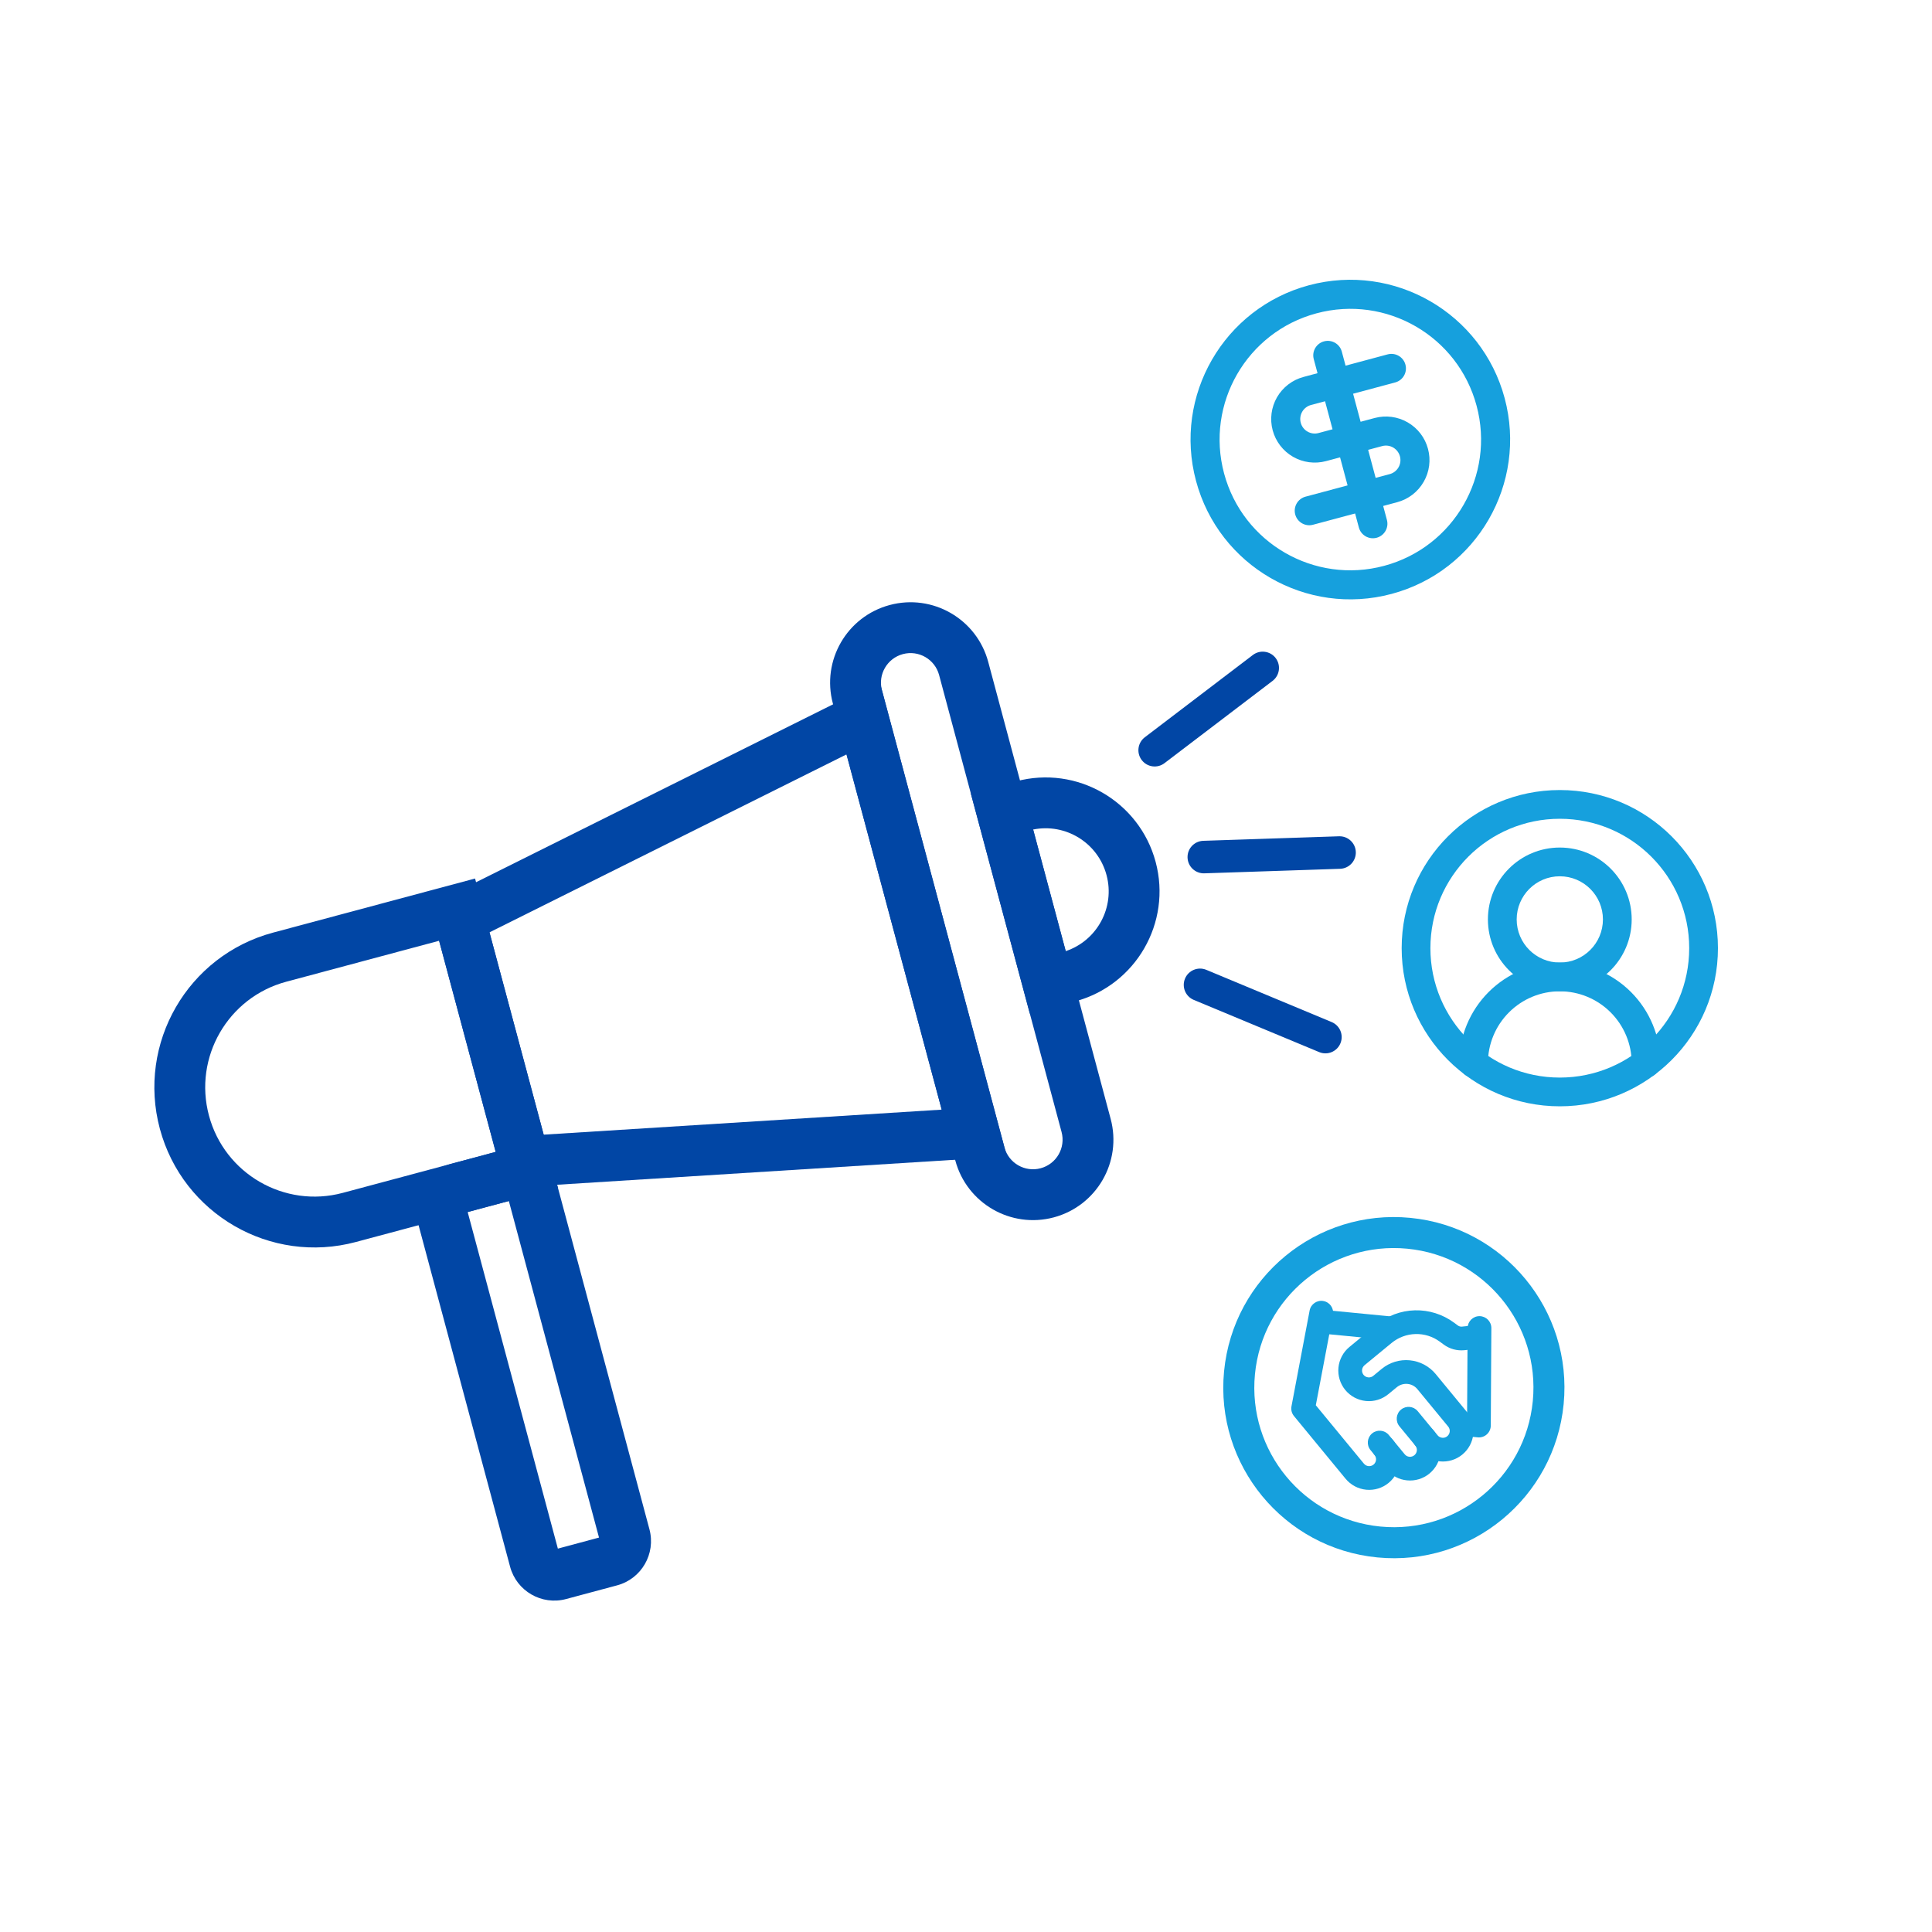
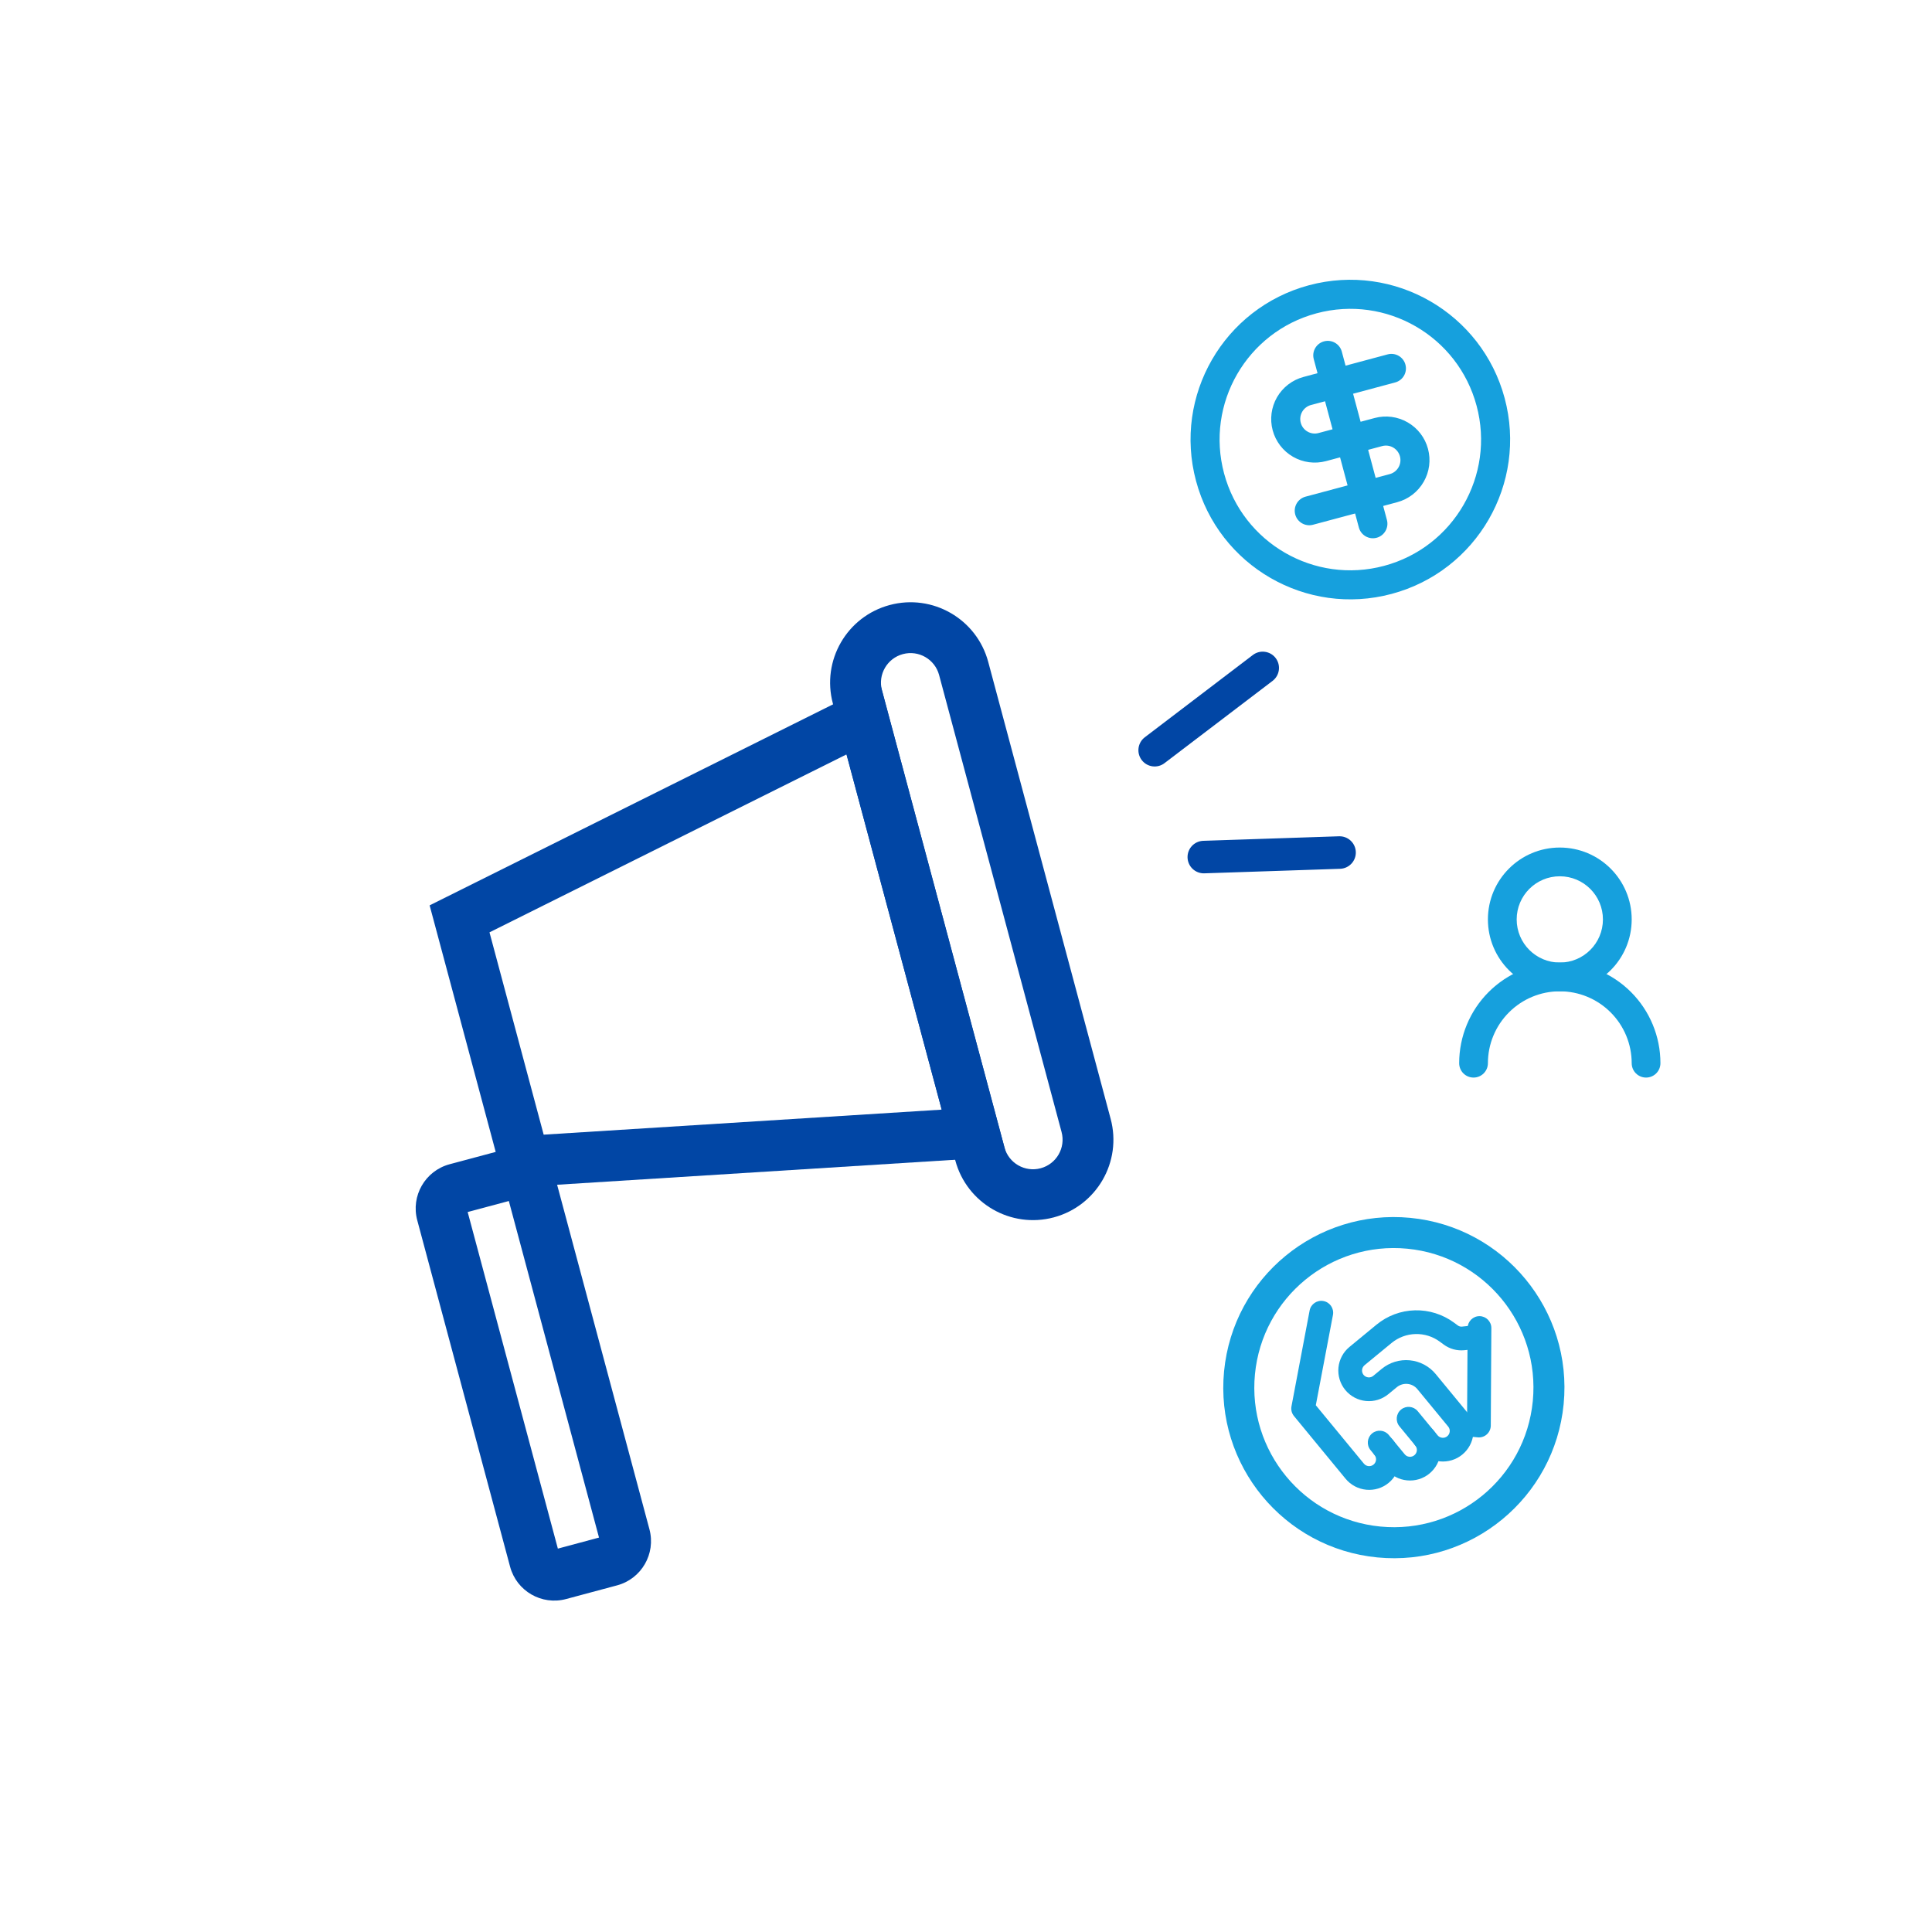
<svg xmlns="http://www.w3.org/2000/svg" width="64" height="64" viewBox="0 0 64 64" fill="none">
  <path fill-rule="evenodd" clip-rule="evenodd" d="M43.611 10.379C41.301 10.998 39.93 13.372 40.549 15.682C41.168 17.992 43.543 19.363 45.852 18.744C48.162 18.125 49.533 15.75 48.914 13.441C48.295 11.13 45.921 9.76 43.611 10.379ZM39.62 15.931C38.863 13.108 40.539 10.206 43.362 9.449C46.185 8.693 49.087 10.368 49.844 13.191C50.6 16.015 48.925 18.917 46.102 19.673C43.278 20.43 40.376 18.754 39.62 15.931Z" fill="#16A0DD" />
  <path fill-rule="evenodd" clip-rule="evenodd" d="M42.303 13.159C42.495 12.828 42.81 12.586 43.18 12.487L45.968 11.739C46.225 11.671 46.489 11.823 46.557 12.08C46.626 12.336 46.474 12.6 46.217 12.669L43.429 13.416C43.306 13.449 43.2 13.53 43.137 13.64C43.073 13.751 43.056 13.882 43.089 14.005C43.122 14.129 43.202 14.234 43.313 14.297C43.423 14.361 43.555 14.379 43.678 14.345L45.537 13.847C45.907 13.748 46.3 13.8 46.632 13.992C46.964 14.183 47.205 14.498 47.304 14.868C47.404 15.238 47.352 15.632 47.16 15.963C46.969 16.295 46.654 16.537 46.284 16.636L43.495 17.383C43.239 17.452 42.975 17.299 42.906 17.043C42.837 16.786 42.99 16.522 43.246 16.453L46.035 15.706C46.158 15.673 46.263 15.593 46.327 15.482C46.391 15.372 46.408 15.24 46.375 15.117C46.342 14.994 46.261 14.889 46.151 14.825C46.04 14.761 45.909 14.744 45.786 14.777L43.927 15.275C43.557 15.374 43.163 15.322 42.832 15.131C42.5 14.939 42.258 14.624 42.159 14.254C42.06 13.885 42.112 13.491 42.303 13.159Z" fill="#16A0DD" />
  <path fill-rule="evenodd" clip-rule="evenodd" d="M43.86 11.308C44.117 11.239 44.381 11.392 44.449 11.648L45.944 17.225C46.012 17.482 45.86 17.745 45.603 17.814C45.347 17.883 45.083 17.731 45.014 17.474L43.52 11.897C43.451 11.641 43.603 11.377 43.86 11.308Z" fill="#16A0DD" />
  <path fill-rule="evenodd" clip-rule="evenodd" d="M49.313 32.862C49.938 32.237 50.786 31.886 51.67 31.886C52.555 31.886 53.403 32.237 54.028 32.862C54.653 33.487 55.004 34.335 55.004 35.219C55.004 35.483 54.791 35.696 54.528 35.696C54.265 35.696 54.052 35.483 54.052 35.219C54.052 34.588 53.801 33.982 53.354 33.536C52.908 33.089 52.302 32.838 51.67 32.838C51.039 32.838 50.433 33.089 49.987 33.536C49.54 33.982 49.289 34.588 49.289 35.219C49.289 35.483 49.076 35.696 48.813 35.696C48.55 35.696 48.337 35.483 48.337 35.219C48.337 34.335 48.688 33.487 49.313 32.862Z" fill="#16A0DD" />
  <path fill-rule="evenodd" clip-rule="evenodd" d="M51.67 29.028C50.881 29.028 50.242 29.668 50.242 30.457C50.242 31.246 50.881 31.886 51.67 31.886C52.46 31.886 53.099 31.246 53.099 30.457C53.099 29.668 52.46 29.028 51.67 29.028ZM49.289 30.457C49.289 29.142 50.355 28.076 51.67 28.076C52.986 28.076 54.052 29.142 54.052 30.457C54.052 31.772 52.986 32.838 51.67 32.838C50.355 32.838 49.289 31.772 49.289 30.457Z" fill="#16A0DD" />
-   <path fill-rule="evenodd" clip-rule="evenodd" d="M51.67 27.123C49.303 27.123 47.384 29.042 47.384 31.409C47.384 33.777 49.303 35.696 51.67 35.696C54.038 35.696 55.957 33.777 55.957 31.409C55.957 29.042 54.038 27.123 51.67 27.123ZM46.432 31.409C46.432 28.516 48.777 26.171 51.67 26.171C54.564 26.171 56.909 28.516 56.909 31.409C56.909 34.303 54.564 36.648 51.67 36.648C48.777 36.648 46.432 34.303 46.432 31.409Z" fill="#16A0DD" />
  <path fill-rule="evenodd" clip-rule="evenodd" d="M46.619 41.365C44.078 41.119 41.818 42.98 41.572 45.522C41.326 48.063 43.187 50.323 45.728 50.569C48.27 50.815 50.529 48.955 50.776 46.413C51.022 43.871 49.161 41.612 46.619 41.365ZM40.549 45.423C40.85 42.316 43.612 40.042 46.718 40.343C49.825 40.644 52.099 43.406 51.798 46.512C51.497 49.618 48.735 51.893 45.629 51.592C42.523 51.291 40.248 48.529 40.549 45.423Z" fill="#16A0DD" />
  <path fill-rule="evenodd" clip-rule="evenodd" d="M46.938 47.333C47.105 47.195 47.353 47.219 47.491 47.387C47.575 47.489 47.639 47.608 47.678 47.735C47.717 47.862 47.73 47.996 47.717 48.129C47.704 48.261 47.665 48.39 47.603 48.507C47.54 48.624 47.455 48.728 47.352 48.813C47.25 48.898 47.131 48.961 47.004 49C46.877 49.039 46.743 49.052 46.611 49.039C46.478 49.027 46.349 48.988 46.232 48.925C46.114 48.863 46.011 48.778 45.926 48.675L45.4 48.036C45.262 47.869 45.286 47.621 45.454 47.483C45.621 47.345 45.869 47.369 46.007 47.537L46.533 48.175C46.552 48.198 46.575 48.218 46.601 48.232C46.628 48.246 46.657 48.254 46.686 48.257C46.716 48.26 46.746 48.257 46.775 48.248C46.803 48.24 46.83 48.225 46.853 48.206C46.876 48.187 46.895 48.164 46.909 48.138C46.923 48.111 46.932 48.082 46.935 48.053C46.938 48.023 46.935 47.993 46.926 47.964C46.917 47.936 46.903 47.909 46.884 47.886C46.746 47.719 46.77 47.471 46.938 47.333Z" fill="#16A0DD" />
  <path fill-rule="evenodd" clip-rule="evenodd" d="M47.696 44.445C47.463 44.273 47.18 44.184 46.891 44.192C46.601 44.199 46.323 44.303 46.099 44.487L45.202 45.225C45.156 45.264 45.126 45.319 45.12 45.379C45.114 45.439 45.133 45.499 45.171 45.546C45.209 45.592 45.265 45.622 45.325 45.627C45.385 45.633 45.445 45.615 45.491 45.577L45.772 45.345C46.032 45.131 46.367 45.029 46.702 45.062C47.037 45.094 47.346 45.258 47.56 45.518L48.58 46.757C48.751 46.965 48.832 47.232 48.806 47.499C48.781 47.767 48.649 48.013 48.442 48.184C48.234 48.355 47.968 48.436 47.7 48.41C47.432 48.384 47.186 48.253 47.015 48.046L46.358 47.248C46.22 47.08 46.244 46.832 46.412 46.694C46.579 46.556 46.827 46.58 46.965 46.748L47.622 47.546C47.66 47.593 47.716 47.622 47.776 47.628C47.836 47.634 47.896 47.616 47.942 47.577C47.989 47.539 48.018 47.484 48.024 47.423C48.03 47.364 48.012 47.304 47.973 47.257L46.953 46.018C46.872 45.919 46.754 45.856 46.626 45.844C46.498 45.832 46.371 45.871 46.272 45.952L45.991 46.183C45.783 46.354 45.517 46.436 45.249 46.41C44.981 46.384 44.735 46.253 44.564 46.045C44.394 45.838 44.312 45.571 44.338 45.303C44.364 45.036 44.495 44.789 44.703 44.619L45.6 43.88C45.959 43.585 46.406 43.418 46.87 43.406C47.334 43.394 47.789 43.537 48.163 43.812L48.293 43.908C48.331 43.937 48.379 43.95 48.426 43.946L48.941 43.893C49.157 43.871 49.35 44.028 49.372 44.244C49.394 44.46 49.237 44.653 49.021 44.675L48.503 44.728C48.262 44.751 48.02 44.684 47.825 44.54L47.696 44.445Z" fill="#16A0DD" />
  <path fill-rule="evenodd" clip-rule="evenodd" d="M49.012 43.599C49.229 43.601 49.404 43.778 49.403 43.995L49.384 47.225C49.383 47.336 49.336 47.441 49.254 47.515C49.172 47.589 49.063 47.625 48.953 47.614L48.371 47.558C48.155 47.537 47.996 47.345 48.017 47.129C48.038 46.913 48.23 46.755 48.446 46.776L48.6 46.791L48.617 43.99C48.618 43.773 48.795 43.598 49.012 43.599Z" fill="#16A0DD" />
  <path fill-rule="evenodd" clip-rule="evenodd" d="M43.843 43.099C44.056 43.139 44.196 43.345 44.156 43.558L43.588 46.551L45.181 48.485C45.219 48.532 45.274 48.561 45.334 48.567C45.394 48.573 45.454 48.554 45.501 48.516C45.547 48.478 45.577 48.422 45.583 48.362C45.588 48.302 45.57 48.242 45.532 48.196C45.394 48.028 45.418 47.781 45.585 47.643C45.753 47.505 46.001 47.529 46.139 47.696C46.309 47.904 46.391 48.171 46.365 48.438C46.339 48.706 46.208 48.952 46 49.123C45.793 49.294 45.526 49.375 45.258 49.349C44.991 49.323 44.745 49.192 44.574 48.985L42.865 46.909C42.791 46.819 42.76 46.701 42.782 46.586L43.383 43.412C43.424 43.199 43.629 43.058 43.843 43.099Z" fill="#16A0DD" />
-   <path fill-rule="evenodd" clip-rule="evenodd" d="M43.35 43.739C43.371 43.523 43.563 43.364 43.779 43.385L46.108 43.611C46.324 43.632 46.482 43.824 46.461 44.04C46.44 44.256 46.248 44.414 46.032 44.393L43.703 44.168C43.487 44.147 43.329 43.955 43.35 43.739Z" fill="#16A0DD" />
-   <path fill-rule="evenodd" clip-rule="evenodd" d="M5.295 37.391C4.537 34.561 6.216 31.652 9.046 30.894L15.737 29.102L18.482 39.349L11.792 41.142C8.962 41.9 6.054 40.221 5.295 37.391ZM9.482 32.521C7.551 33.038 6.404 35.024 6.922 36.955C7.439 38.886 9.425 40.033 11.356 39.515L16.42 38.158L14.546 31.164L9.482 32.521Z" fill="#0146A5" />
-   <path fill-rule="evenodd" clip-rule="evenodd" d="M38.282 28.551C37.742 26.538 35.673 25.343 33.66 25.883L32.16 26.285L34.114 33.575L35.614 33.173C37.627 32.633 38.821 30.564 38.282 28.551ZM34.224 27.479C35.297 27.262 36.368 27.915 36.655 28.987C36.943 30.059 36.342 31.16 35.303 31.508L34.224 27.479Z" fill="#0146A5" />
  <path fill-rule="evenodd" clip-rule="evenodd" d="M29.135 22.565L33.354 38.31L16.741 39.354L14.232 29.991L29.135 22.565ZM16.215 30.885L18.01 37.587L31.195 36.758L28.042 24.991L16.215 30.885Z" fill="#0146A5" />
  <path fill-rule="evenodd" clip-rule="evenodd" d="M13.822 40.423C13.605 39.615 14.085 38.784 14.894 38.567L16.583 38.115C17.391 37.898 18.222 38.378 18.439 39.186L21.514 50.661C21.73 51.47 21.25 52.301 20.442 52.517L18.753 52.97C17.945 53.187 17.113 52.707 16.897 51.898L13.822 40.423ZM15.492 40.15L18.48 51.3L19.843 50.934L16.856 39.785L15.492 40.15Z" fill="#0146A5" />
  <path fill-rule="evenodd" clip-rule="evenodd" d="M27.59 23.304C27.209 21.883 28.052 20.422 29.473 20.042C30.895 19.661 32.355 20.504 32.736 21.925L36.792 37.064C37.173 38.485 36.33 39.946 34.909 40.327C33.488 40.707 32.027 39.864 31.646 38.443L27.59 23.304ZM29.909 21.668C29.387 21.808 29.076 22.346 29.216 22.868L33.273 38.007C33.413 38.53 33.95 38.84 34.473 38.7C34.996 38.56 35.306 38.023 35.166 37.5L31.109 22.361C30.969 21.838 30.432 21.528 29.909 21.668Z" fill="#0146A5" />
  <path fill-rule="evenodd" clip-rule="evenodd" d="M42.258 21.799C42.438 22.036 42.393 22.374 42.156 22.555L38.576 25.28C38.34 25.461 38.002 25.415 37.821 25.178C37.641 24.941 37.687 24.603 37.923 24.423L41.503 21.697C41.739 21.517 42.078 21.563 42.258 21.799Z" fill="#0146A5" />
-   <path fill-rule="evenodd" clip-rule="evenodd" d="M39.255 32.418C39.141 32.693 39.27 33.008 39.545 33.123L43.699 34.852C43.973 34.967 44.289 34.837 44.403 34.562C44.518 34.287 44.388 33.972 44.113 33.857L39.96 32.127C39.685 32.013 39.369 32.143 39.255 32.418Z" fill="#0146A5" />
  <path fill-rule="evenodd" clip-rule="evenodd" d="M39.339 28.409C39.349 28.707 39.598 28.94 39.896 28.93L44.392 28.78C44.69 28.77 44.923 28.521 44.913 28.224C44.903 27.926 44.654 27.693 44.356 27.703L39.86 27.853C39.562 27.863 39.329 28.112 39.339 28.409Z" fill="#0146A5" />
</svg>